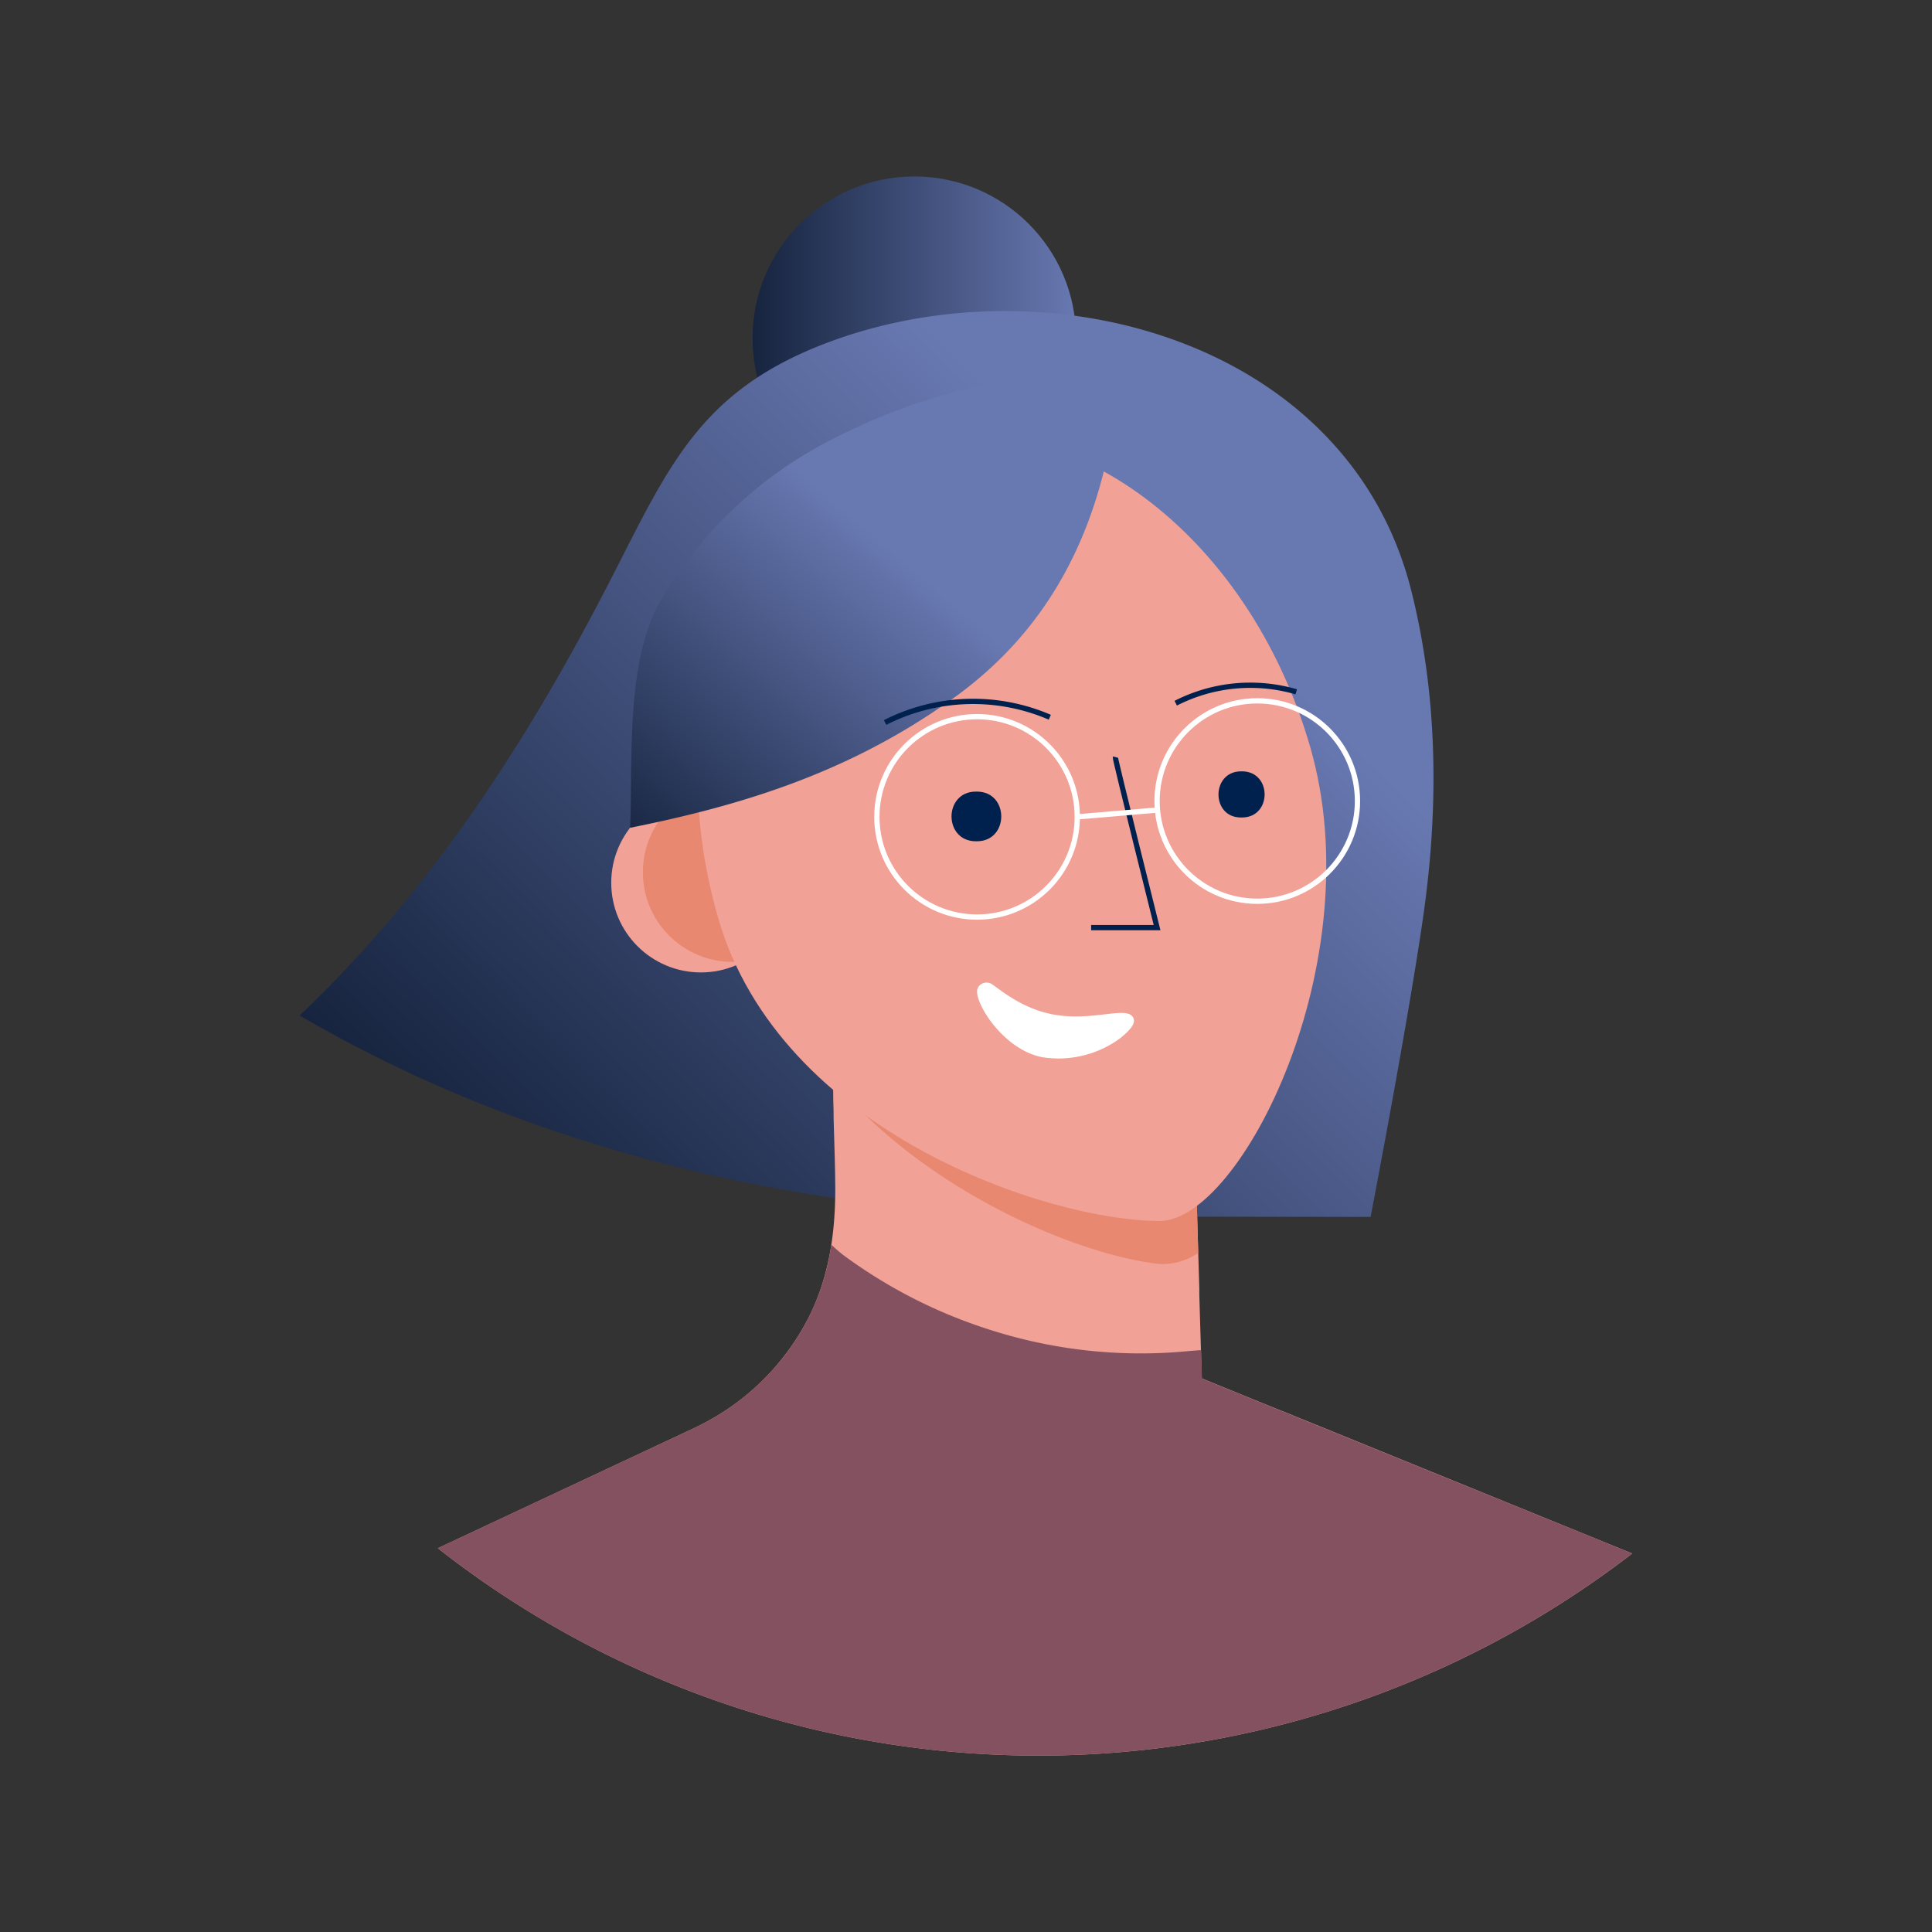
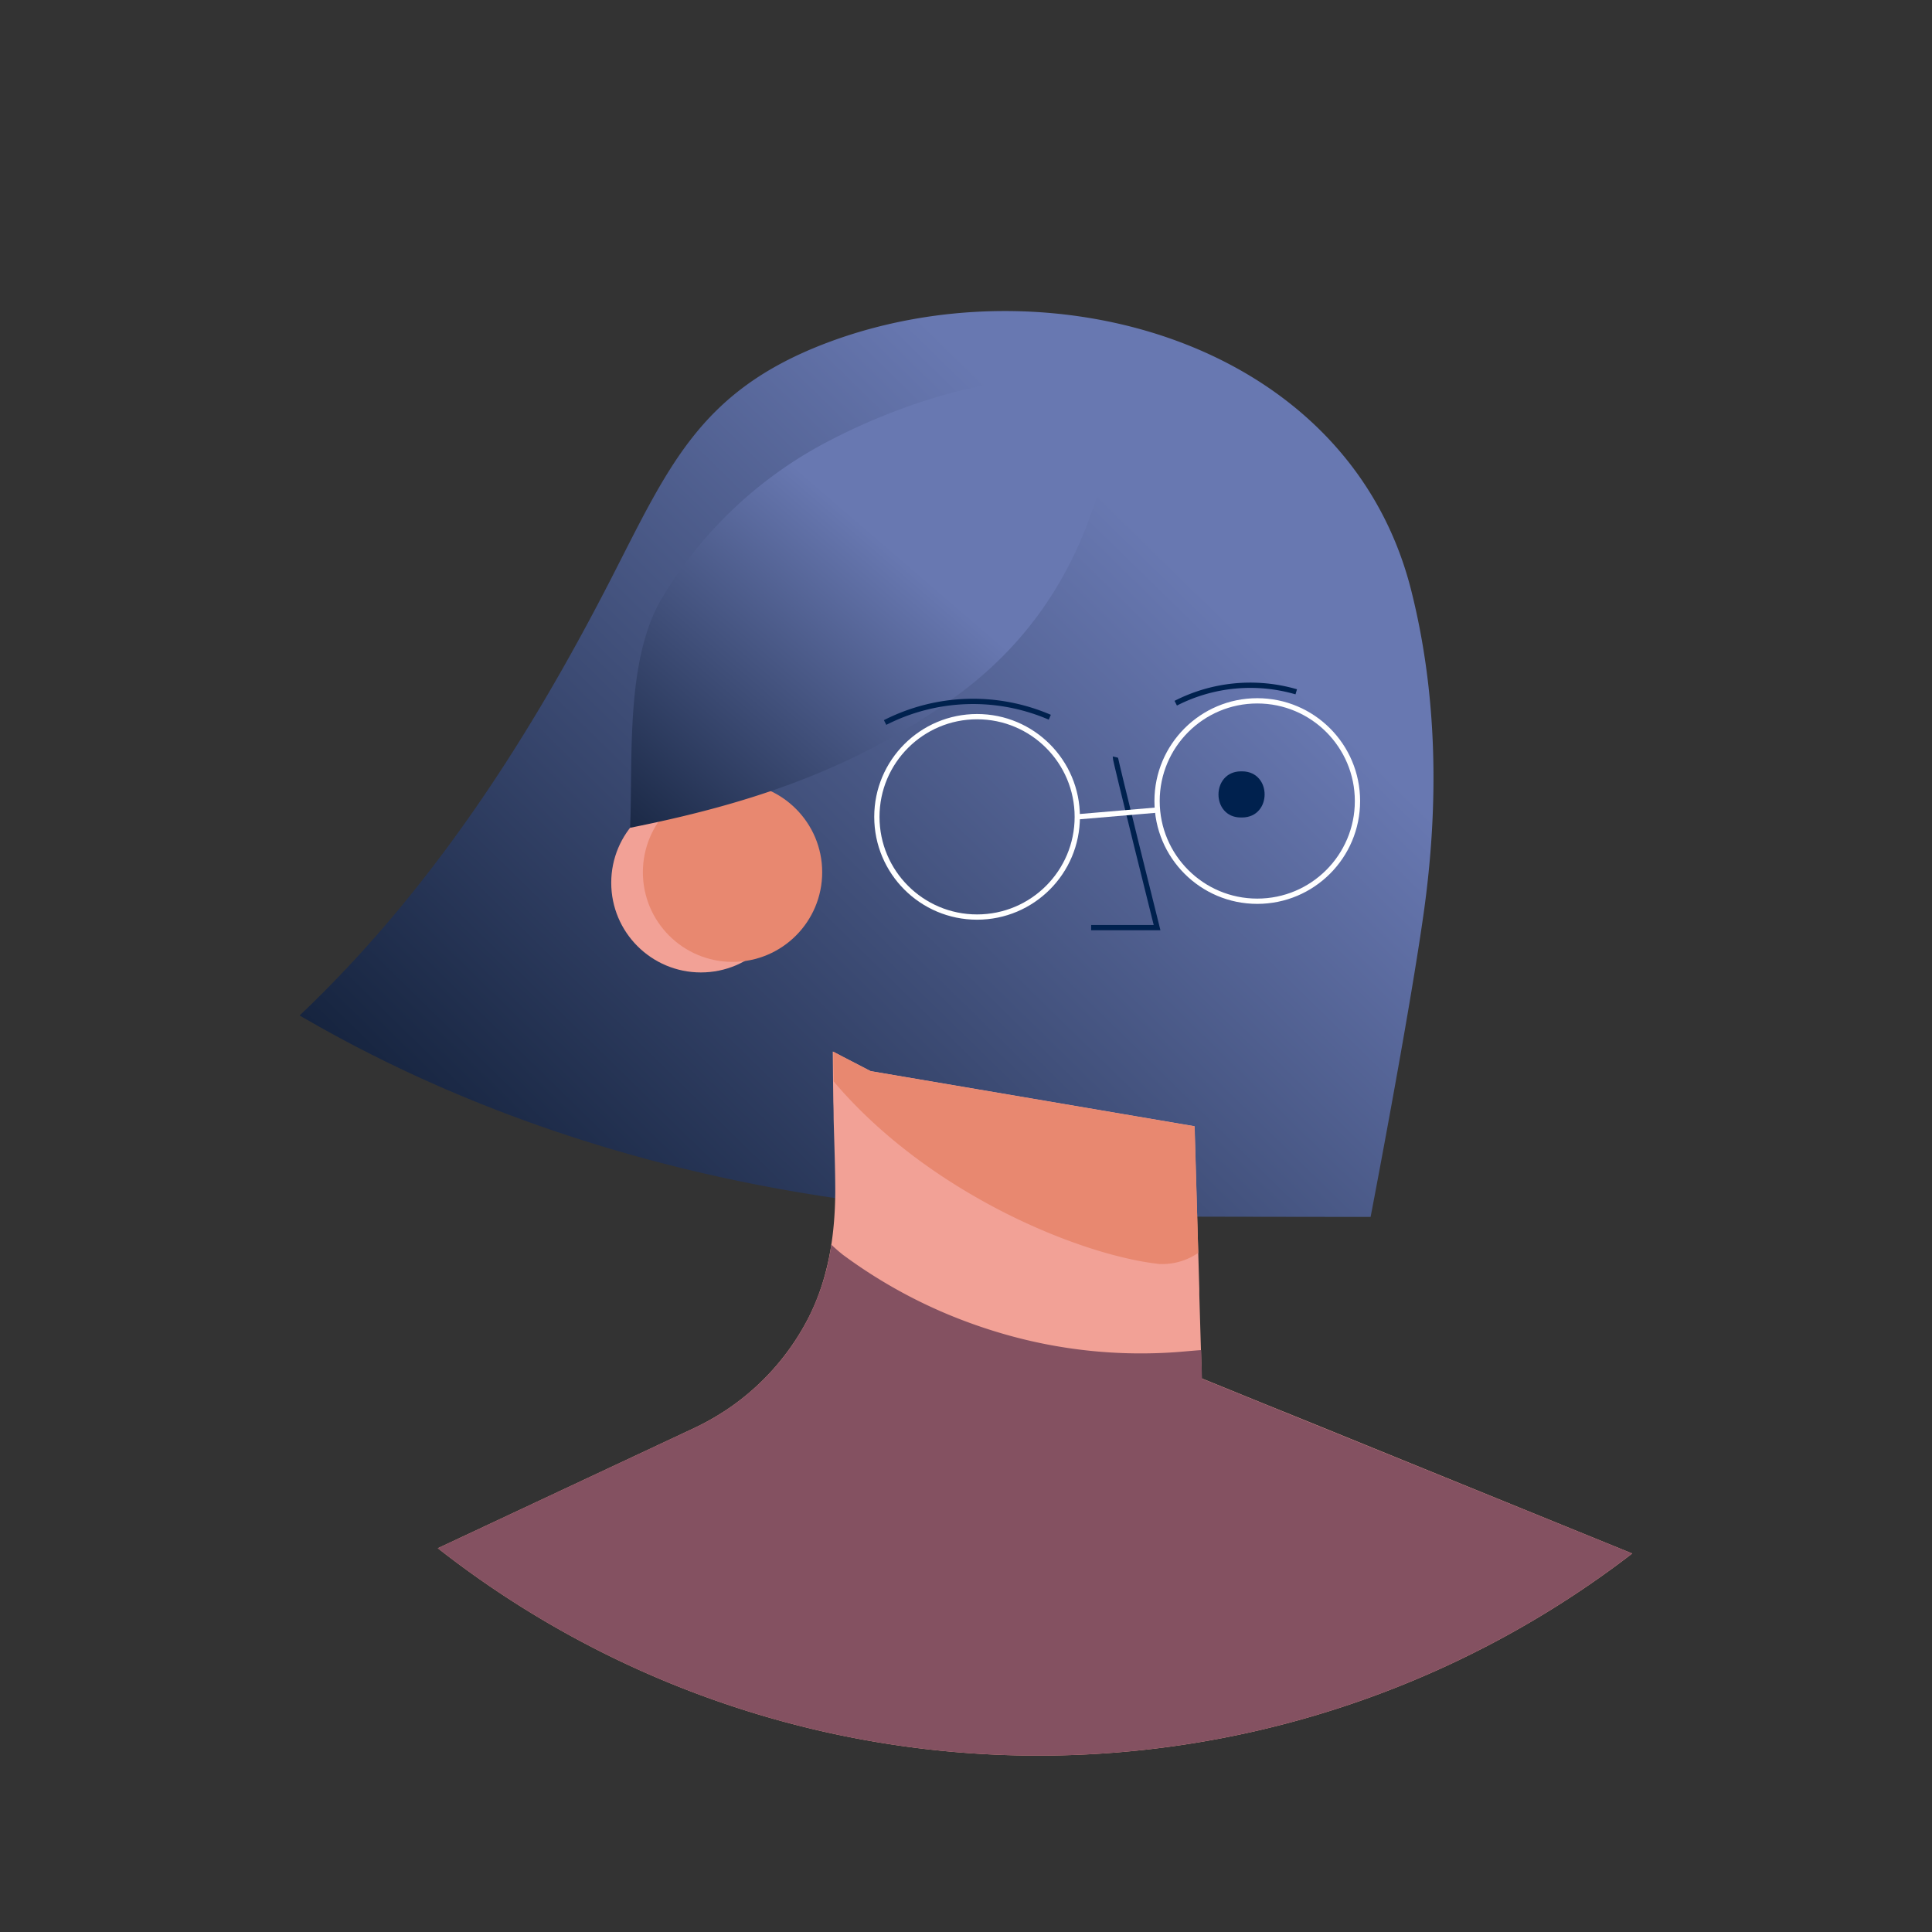
<svg xmlns="http://www.w3.org/2000/svg" xmlns:xlink="http://www.w3.org/1999/xlink" width="800px" height="800px" viewBox="0 0 366.34 366.34" id="Layer_1" data-name="Layer 1">
  <rect x="0" y="0" width="366.34" height="366.34" fill="#333333" stroke="none" />
  <defs>
    <style>.cls-1{fill:url(#linear-gradient);}.cls-2{fill:url(#linear-gradient-2);}.cls-3{fill:#f2a196;}.cls-4{fill:#e88870;}.cls-5{fill:#00214e;}.cls-6,.cls-8{fill:none;stroke-miterlimit:10;}.cls-6{stroke:#ffffff;}.cls-7{fill:url(#linear-gradient-3);}.cls-8{stroke:#00214e;}.cls-9{fill:#845161;}.cls-10{fill:#ffffff;}</style>
    <linearGradient id="linear-gradient" x1="142.7" y1="64.13" x2="204.05" y2="64.13" gradientUnits="userSpaceOnUse">
      <stop offset="0" stop-color="#16243f" />
      <stop offset="1" stop-color="#6878b1" />
    </linearGradient>
    <linearGradient id="linear-gradient-2" x1="110.02" y1="244.18" x2="233.57" y2="117.8" xlink:href="#linear-gradient" />
    <linearGradient id="linear-gradient-3" x1="119.33" y1="162.85" x2="169.56" y2="104.52" xlink:href="#linear-gradient" />
  </defs>
  <title>Artboards_Diversity_Avatars_by_Netguru</title>
-   <circle class="cls-1" cx="173.37" cy="64.13" r="30.67" />
  <path class="cls-2" d="M199.87,230.57a324.47,324.47,0,0,1-47.8-4.38c-31.48-5.26-62.3-15.31-90.26-30.8-1.66-.93-3.32-1.87-5-2.83,24.79-23.53,43.19-52,58.74-82.2,11.2-21.79,17-36.16,41.19-45.33,42.06-15.93,98.88-.44,110.84,46.88,5.05,20,5.24,40.91,2.37,61.26-2.77,19.68-10.06,57.58-10.06,57.58S207.72,230.71,199.87,230.57Z" />
  <path class="cls-3" d="M309.5,294.57a184.56,184.56,0,0,1-226.48-1l48.66-22.81a47.68,47.68,0,0,0,4.35-2.34l1.12-.7c.4-.25.79-.51,1.18-.78A46.54,46.54,0,0,0,153,250.46c4-7.55,5.32-15.89,5.38-24.39,0-4.67-.19-9.34-.31-14q0-1.58-.06-3.15-.06-4.76-.1-9.51l.07,0,1.91,1,5.2,2.69,30.29,5.15,31.12,5.3.71,24,.2,6.88,0,1.07.47,15.87,11.47,4.67,9,3.64Z" />
  <path class="cls-4" d="M227.21,237.57a12.12,12.12,0,0,1-7.34,2.11c-14.79-1.59-43.64-13.18-61.8-34.63q0-1.58-.06-3.15l0-2.47,1.91,1,5.2,2.69,30.29,5.15,31.12,5.3Z" />
  <circle class="cls-3" cx="132.9" cy="167.39" r="17" />
  <circle class="cls-4" cx="138.9" cy="165.39" r="17" />
-   <path class="cls-3" d="M248.44,141.65c11.75,40.68-13.2,89.87-28.54,89.87-21,0-72-16.78-83.73-57.46S140,93.14,171,84.19,236.7,101,248.44,141.65Z" />
-   <path class="cls-5" d="M185.28,150.1c6.1.05,6.1,9.37,0,9.42H185c-6.1-.05-6.1-9.37,0-9.42h.27Z" />
  <path class="cls-5" d="M235.54,146.26c5.67.05,5.67,8.7,0,8.75h-.25c-5.66,0-5.66-8.7,0-8.75h.25Z" />
  <circle class="cls-6" cx="185.27" cy="154.89" r="19" />
  <circle class="cls-6" cx="238.4" cy="151.89" r="19" />
  <path class="cls-7" d="M209.74,87.56c-4.31,18.7-13.7,34.58-30.86,46.15-18.52,12.82-38.07,19-59.4,23.25.54-13.11-.9-31.55,5.86-43.24a79.48,79.48,0,0,1,32.31-30.36c14.81-7.65,37.72-15.15,54.36-9.85A113.76,113.76,0,0,1,209.74,87.56Z" />
  <path class="cls-8" d="M211.48,143.55c-.08.34,7.92,32.34,7.92,32.34H206.9" />
  <path class="cls-8" d="M222.94,133.34a31.08,31.08,0,0,1,22.85-2.16" />
  <path class="cls-8" d="M167.83,137a36.75,36.75,0,0,1,31.23-1" />
  <line class="cls-6" x1="204.27" y1="154.89" x2="219.4" y2="153.6" />
  <path class="cls-9" d="M309.49,294.57a184.56,184.56,0,0,1-226.48-1l48.66-22.81a46.83,46.83,0,0,0,6.65-3.82c.64-.44,1.28-.9,1.89-1.38A46.35,46.35,0,0,0,153,250.46,44.69,44.69,0,0,0,157.63,236a28.66,28.66,0,0,0,2.22,1.94,95.14,95.14,0,0,0,19.82,11.26,99,99,0,0,0,10.46,3.69,93.52,93.52,0,0,0,33,3.49c1.54-.12,3.09-.27,4.63-.38l.15,5.08v.33l12.1,4.92Z" />
-   <path class="cls-10" d="M185.49,187.18a1.87,1.87,0,0,1,2.69-.5c2.07,1.46,5.87,4.56,11.27,5.63,7.36,1.47,13.75-1.48,15.27.42.86,1.07-.19,2.38-2.2,4.05a19.72,19.72,0,0,1-14.85,3.69c-7.09-1.33-12.4-9.53-12.4-12.44A1.68,1.68,0,0,1,185.49,187.18Z" />
</svg>